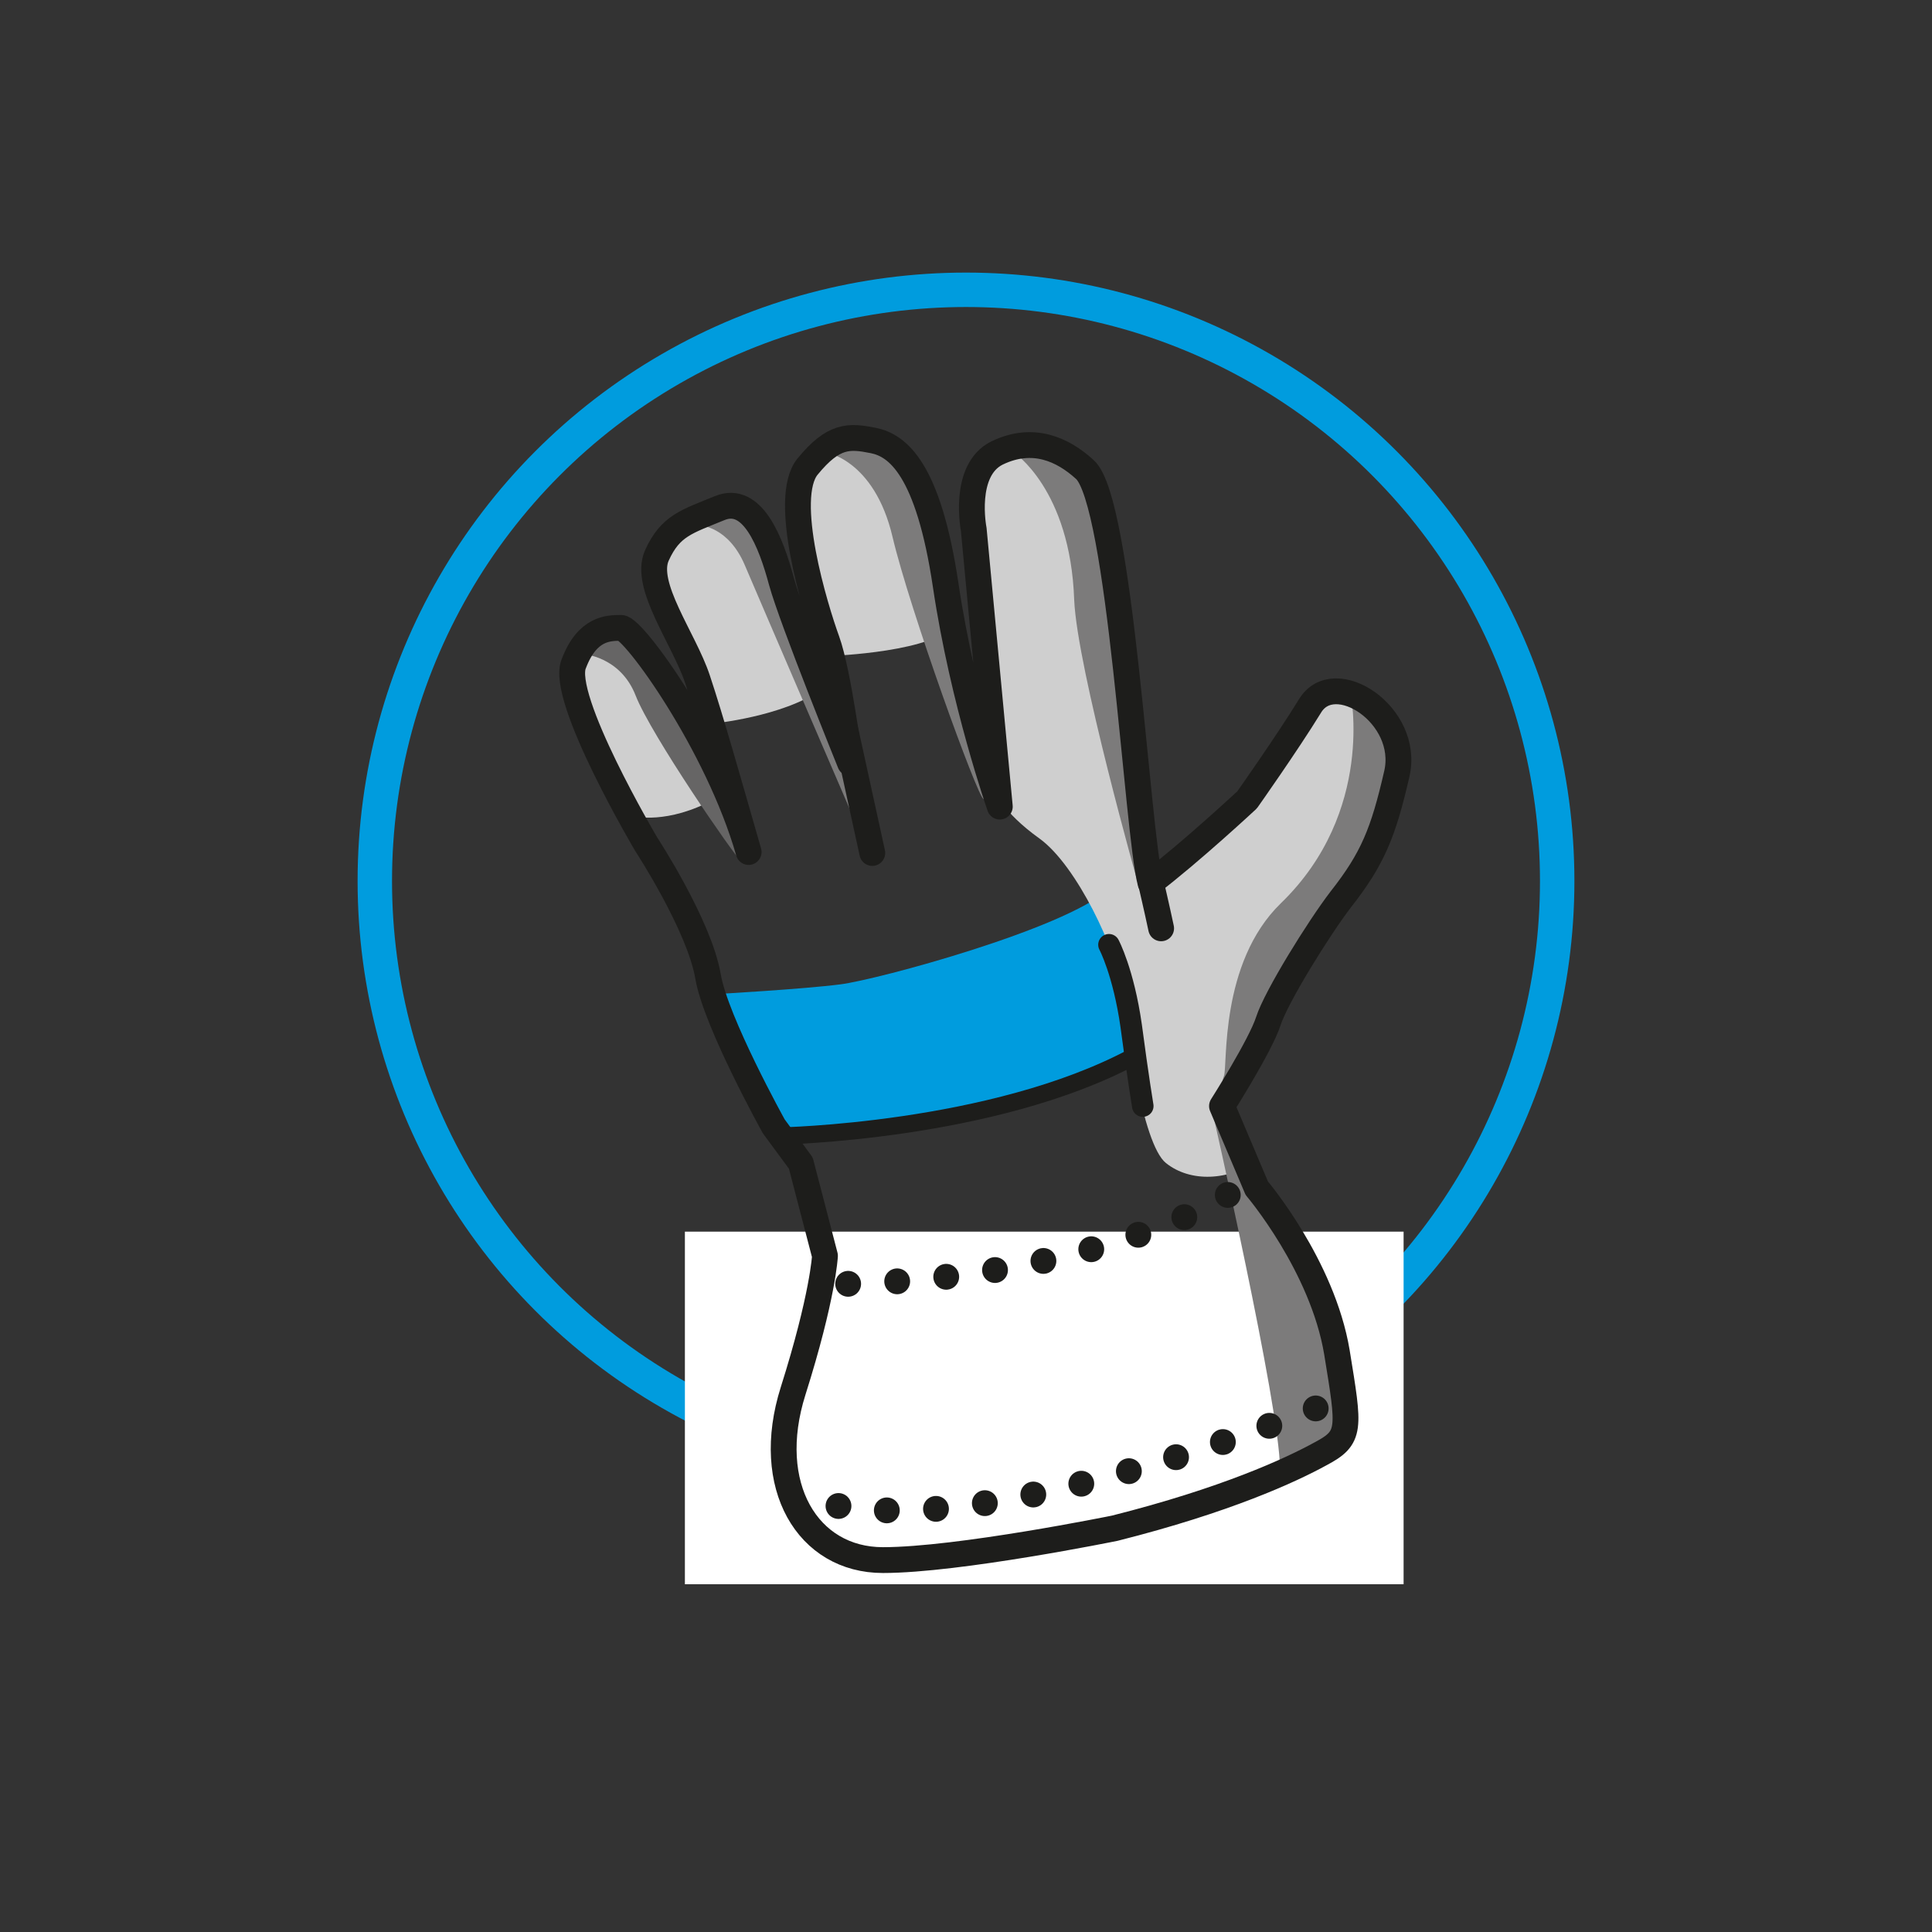
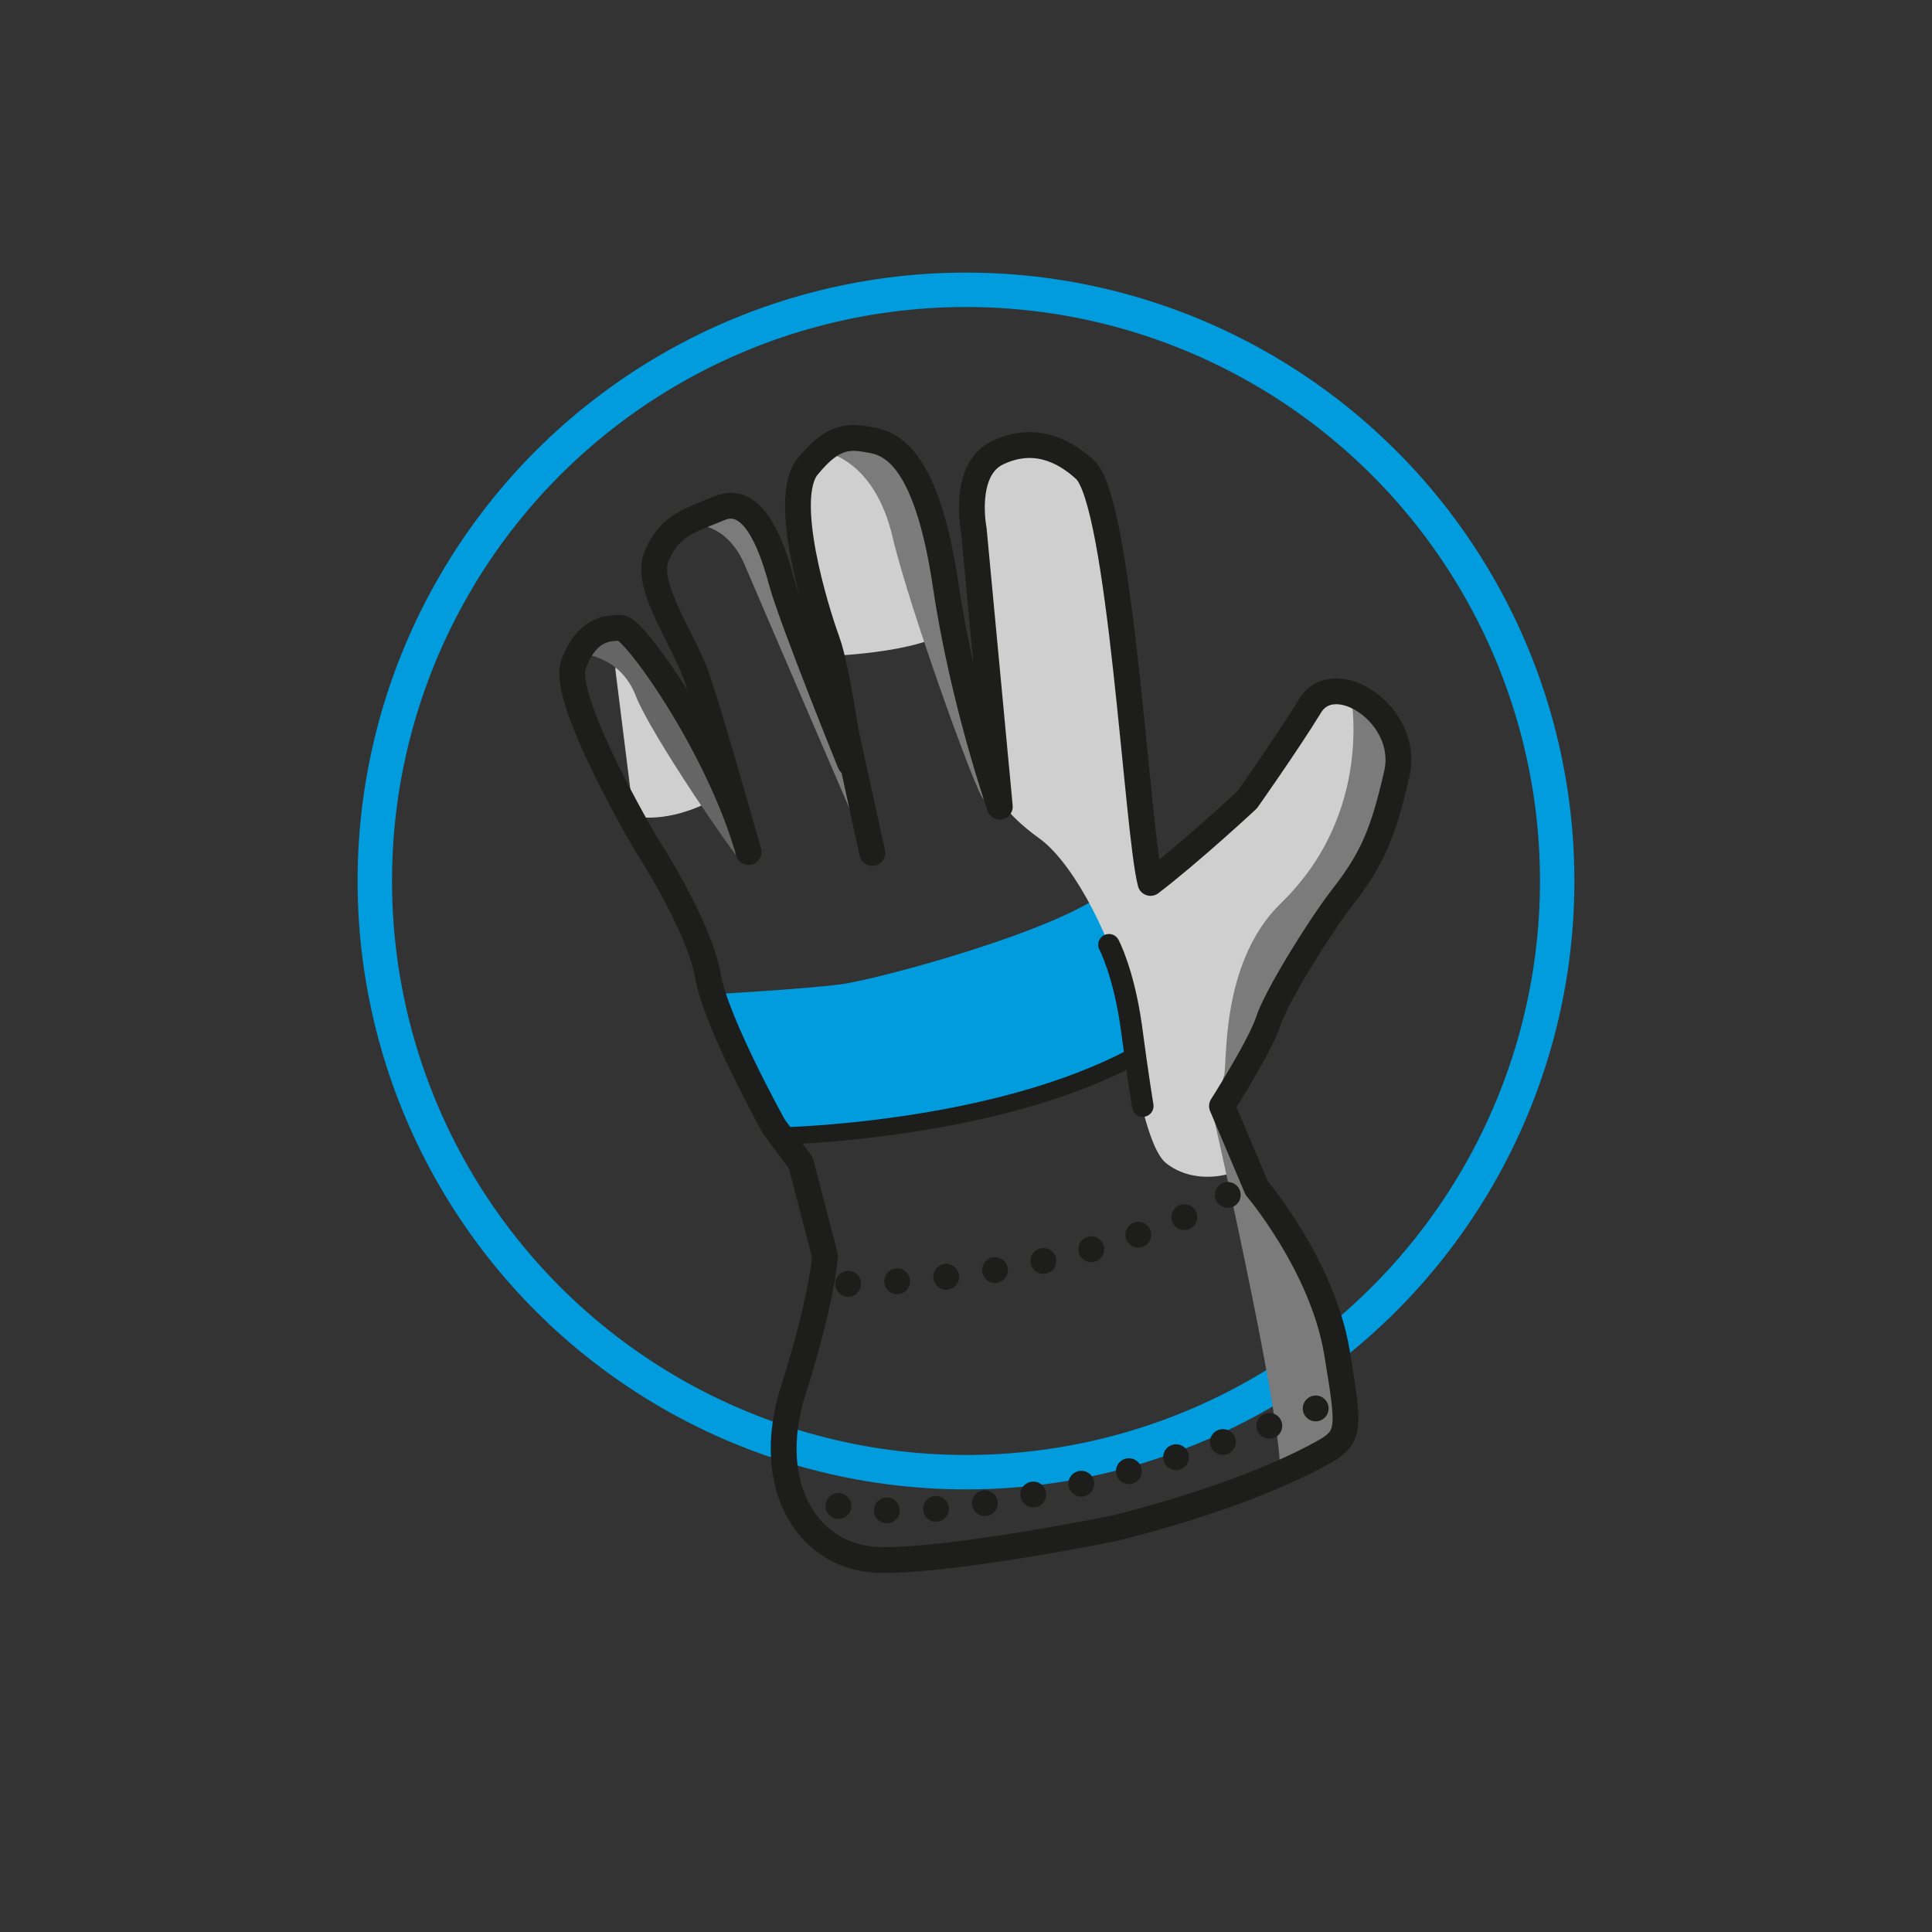
<svg xmlns="http://www.w3.org/2000/svg" xmlns:xlink="http://www.w3.org/1999/xlink" version="1.1" id="Ebene_1" x="0px" y="0px" viewBox="0 0 200 200" style="enable-background:new 0 0 200 200;" xml:space="preserve">
  <rect x="0" y="0" width="200" height="200" fill="#333333" stroke="none" />
  <style type="text/css">
	.st0{fill:none;stroke:#009CDE;stroke-width:3.564;}
	.st1{fill:#FFFFFF;}
	.st2{clip-path:url(#SVGID_2_);fill:#CFCFCF;}
	.st3{clip-path:url(#SVGID_2_);fill:#666565;}
	.st4{clip-path:url(#SVGID_2_);fill:#7C7B7B;}
	.st5{clip-path:url(#SVGID_2_);fill:#009CDE;}
	.st6{fill:none;stroke:#1D1D1B;stroke-width:2.673;stroke-linejoin:round;}
	.st7{fill:none;stroke:#1D1D1B;stroke-width:2.673;stroke-linecap:round;stroke-linejoin:round;}
	.st8{fill:none;stroke:#1D1D1B;stroke-width:2.673;stroke-linecap:round;stroke-linejoin:round;stroke-dasharray:0,5.099;}
	.st9{fill:none;stroke:#1D1D1B;stroke-width:2.673;stroke-linecap:round;stroke-linejoin:round;stroke-dasharray:0,5.094;}
	.st10{fill:none;stroke:#1D1D1B;stroke-width:1.782;}
	.st11{fill:none;stroke:#1D1D1B;stroke-width:2.673;stroke-linecap:round;}
	.st12{fill:#1D1D1B;}
	.st13{fill:none;stroke:#1D1D1B;stroke-width:2.227;stroke-linecap:round;}
</style>
  <g>
    <g>
      <circle class="st0" cx="100" cy="91.2" r="61.2" />
    </g>
-     <rect x="70.9" y="127.5" class="st1" width="74.4" height="36.5" />
    <g>
      <defs>
        <path id="SVGID_1_" d="M77.5,88.2L77.5,88.2 M135.6,73c-2.4,3.9-6.5,9.7-6.5,9.7s-5.9,5.4-10,8.6c-1.4-5.3-3.1-39.4-6.8-42.8     c-2.3-2.1-5.4-3.5-9.1-1.7c-3.7,1.8-2.4,7.9-2.4,7.9l2.7,28.7c0,0-3.8-10.8-5.6-22.9c-1.8-12.1-4.9-14.5-7.5-15     c-2.5-0.5-4.1-0.5-6.8,2.7c-2.7,3.3,0.9,14.7,2,18C86.8,69.6,88,79,88,79S82,64.2,80.8,60.2c-1.1-4-3-9-6.4-7.6     c-3.4,1.4-5.1,1.8-6.5,4.9c-1.4,3.1,2.8,8.6,4.2,12.8c1.4,4.1,3.2,10.4,5.3,17.7C74.2,76.8,65.5,65,64.3,65c-1.3,0-3.5,0-5.1,3.5     c-1.5,3.5,7.5,18.7,7.5,18.7s5.5,8.5,6.4,13.7c0.8,4.8,6.8,15.6,6.8,15.6l2.8,3.8l2.5,9.6c0,0-0.3,4.3-3.3,14     c-3,9.8,1.5,17.5,9.3,17.5c7.8,0,24-3.3,24-3.3c11.6-2.9,18.3-5.9,21.4-7.7c3.2-1.8,3-2.6,1.7-10.5c-1.5-9-8.3-17-8.3-17     l-3.6-8.5c0,0,4-6.3,4.8-8.8c0.8-2.5,5.2-9.6,7.5-12.6c3.2-4.2,4.4-6.9,5.8-13.1c0.1-0.5,0.2-1,0.2-1.4     C144.8,73.1,137.9,69.2,135.6,73" />
      </defs>
      <clipPath id="SVGID_2_">
        <use xlink:href="#SVGID_1_" style="overflow:visible;" />
      </clipPath>
-       <path class="st2" d="M65.6,84.5c0,0,3.5,0.9,8.4-1.8c-1.4-2.7-2.2-9.1-4.5-12.2c-2.3-3.1-5.4-5.6-5.4-5.6L59.9,67l-0.4,4.4    L65.6,84.5z" />
+       <path class="st2" d="M65.6,84.5c0,0,3.5,0.9,8.4-1.8c-1.4-2.7-2.2-9.1-4.5-12.2c-2.3-3.1-5.4-5.6-5.4-5.6l-0.4,4.4    L65.6,84.5z" />
      <path class="st3" d="M60.3,67.7c0,0,3.9,0.2,5.5,4.3c1.6,4.1,10.3,16.7,10.8,17c0.5,0.2-5.2-14.7-5.2-14.7l-7.2-9.6L60.3,67.7z" />
-       <path class="st2" d="M74.4,52.6l-6.1,3.9l0.8,6.1l4.7,12.3c0,0,7.2-0.7,11.2-3.5c1-0.8-2-10.4-2-10.4l-3.7-6.8l-2-1.5L74.4,52.6z" />
      <path class="st4" d="M72.5,54.4c0,0,2.9,0.1,4.6,4.1c1.7,4,11.7,27.2,11.7,27.2L84,65.8l-3.9-11l-3-2.4L72.5,54.4z" />
      <path class="st2" d="M87.1,45.9L82,50.2l0.6,5.9L86,67.9c0,0,11.2-0.4,12.8-3.4C98.3,63.1,96.5,54,96.5,54l-2.3-6.1l-2.6-2.2    L87.1,45.9z" />
      <path class="st5" d="M74.2,102.9c0,0,8.9-0.5,12.8-1c3.9-0.5,23.1-5.7,27.7-9.8c2.3,5,5.4,15.2,5.4,15.2s-8.8,6.5-19.3,7.8    c-10.5,1.4-12.9,2.7-20.4,1.7C77.7,112.6,74.2,102.9,74.2,102.9" />
      <path class="st2" d="M104.5,46.5l-3.9,2.2l-0.4,10l2.3,18.7l0.5,4.5c0,0,0.7,2.1,4.6,4.9c3.9,2.8,8,11.7,8.5,15.5    c0.5,3.8,2.1,16.1,4.6,18.1c2.5,2,6.5,1.9,9.7-0.4c3.2-2.4-3.6-4.7-3.6-4.7l5.5-11.7l4.7-8.3c0,0,5.7-6.3,6.1-6.8    c-4.5,5.6,0.8-4.9,0.8-4.9l1.1-5.6l-3.1-5.4l-5.2-0.9L126.4,86l-7.3,4.6L117.3,72l-3.1-18.7l-2.7-5.7l-4-1.4L104.5,46.5z" />
-       <path class="st4" d="M104.9,46.8c0,0,5.9,3.8,6.3,15.3c0.3,7.1,6.7,29.7,6.7,29.7l-0.5-17.4c0,0-2.2-19.1-2.6-19.7    c-0.4-0.6-2.4-6.4-2.4-6.4l-2.8-1.9L104.9,46.8z" />
      <path class="st4" d="M139.8,71.7c0,0,2.6,12.3-7.2,21.8c-6.4,6.2-5.5,16.9-5.9,17.9c-0.4,1-0.1,2.5-0.1,2.5l12.5-21.1l5.5-5.9    l2.9-8.2L139.8,71.7z" />
      <path class="st4" d="M85.4,46.8c0,0,5.1,0.7,7,8.8c1.8,7.6,8.8,26.9,9.4,27.1c0.5,0.2,1.4,0,1.4,0L98,60.4l-2.1-9.1l-3.8-5.9    L85.4,46.8z" />
      <path class="st4" d="M125.4,114.6c0,0,7.1,31.1,7.1,37.4c4.2-1,6.9-3.2,6.9-3.2l-2.7-13.8l-3.4-11.1l-2.2-5.2L125.4,114.6z" />
    </g>
    <g>
      <path class="st6" d="M115.4,158.2c0,0-16.2,3.3-24,3.3c-7.8,0-12.4-7.7-9.3-17.5s3.3-14,3.3-14l-2.5-9.6l-2.8-3.8    c0,0-6-10.8-6.8-15.5c-0.9-5.3-6.4-13.7-6.4-13.7s-9-15.2-7.5-18.7C60.8,65,63,65,64.3,65c1.3,0,10,12,13.2,23.2    c-2.1-7.3-3.9-13.7-5.3-17.9c-1.4-4.2-5.6-9.7-4.2-12.8c1.4-3.1,3.1-3.5,6.5-4.9c3.4-1.4,5.3,3.5,6.4,7.6C82,64.2,88,79,88,79    s-1.2-9.4-2.4-12.7c-1.2-3.3-4.7-14.7-2-18c2.7-3.3,4.3-3.2,6.8-2.7s5.7,2.9,7.5,15c1.8,12.1,5.6,22.9,5.6,22.9l-2.7-28.7    c0,0-1.2-6.1,2.4-7.9c3.7-1.8,6.8-0.4,9.1,1.7c3.7,3.3,5.4,37.5,6.8,42.8c4.2-3.2,10-8.6,10-8.6s4.1-5.8,6.5-9.7    c2.5-4.2,10.4,0.9,9,7c-1.4,6.1-2.5,8.8-5.8,13c-2.3,3-6.7,10.1-7.5,12.6c-0.8,2.5-4.8,8.8-4.8,8.8l3.6,8.5c0,0,6.8,8,8.3,17    c1.3,8,1.5,8.8-1.7,10.5C133.6,152.2,126.9,155.3,115.4,158.2z" />
    </g>
    <line class="st7" x1="87.5" y1="75.5" x2="90.3" y2="88.3" />
    <path class="st8" d="M122.6,126c-5.6,2.4-16.3,6-32.3,6.8" />
    <path class="st7" d="M87.8,132.9L87.8,132.9 M127.1,123.7L127.1,123.7" />
    <path class="st9" d="M131.4,147.6c-9.1,3.3-29.1,9.9-42.1,8.6" />
    <path class="st7" d="M86.8,155.9L86.8,155.9 M136.2,145.8L136.2,145.8" />
    <path class="st10" d="M80.7,117.6c0,0,22-0.4,36.6-8.2" />
-     <path class="st11" d="M119.1,91.2c0,0,0.7,3,1.1,4.9" />
    <path class="st12" d="M114.8,97.8c0,0,1.5,2.8,2.3,8.4c0.7,5.3,1.2,8.3,1.2,8.3" />
    <path class="st13" d="M114.8,97.8c0,0,1.5,2.8,2.3,8.4c0.7,5.3,1.2,8.3,1.2,8.3" />
  </g>
</svg>